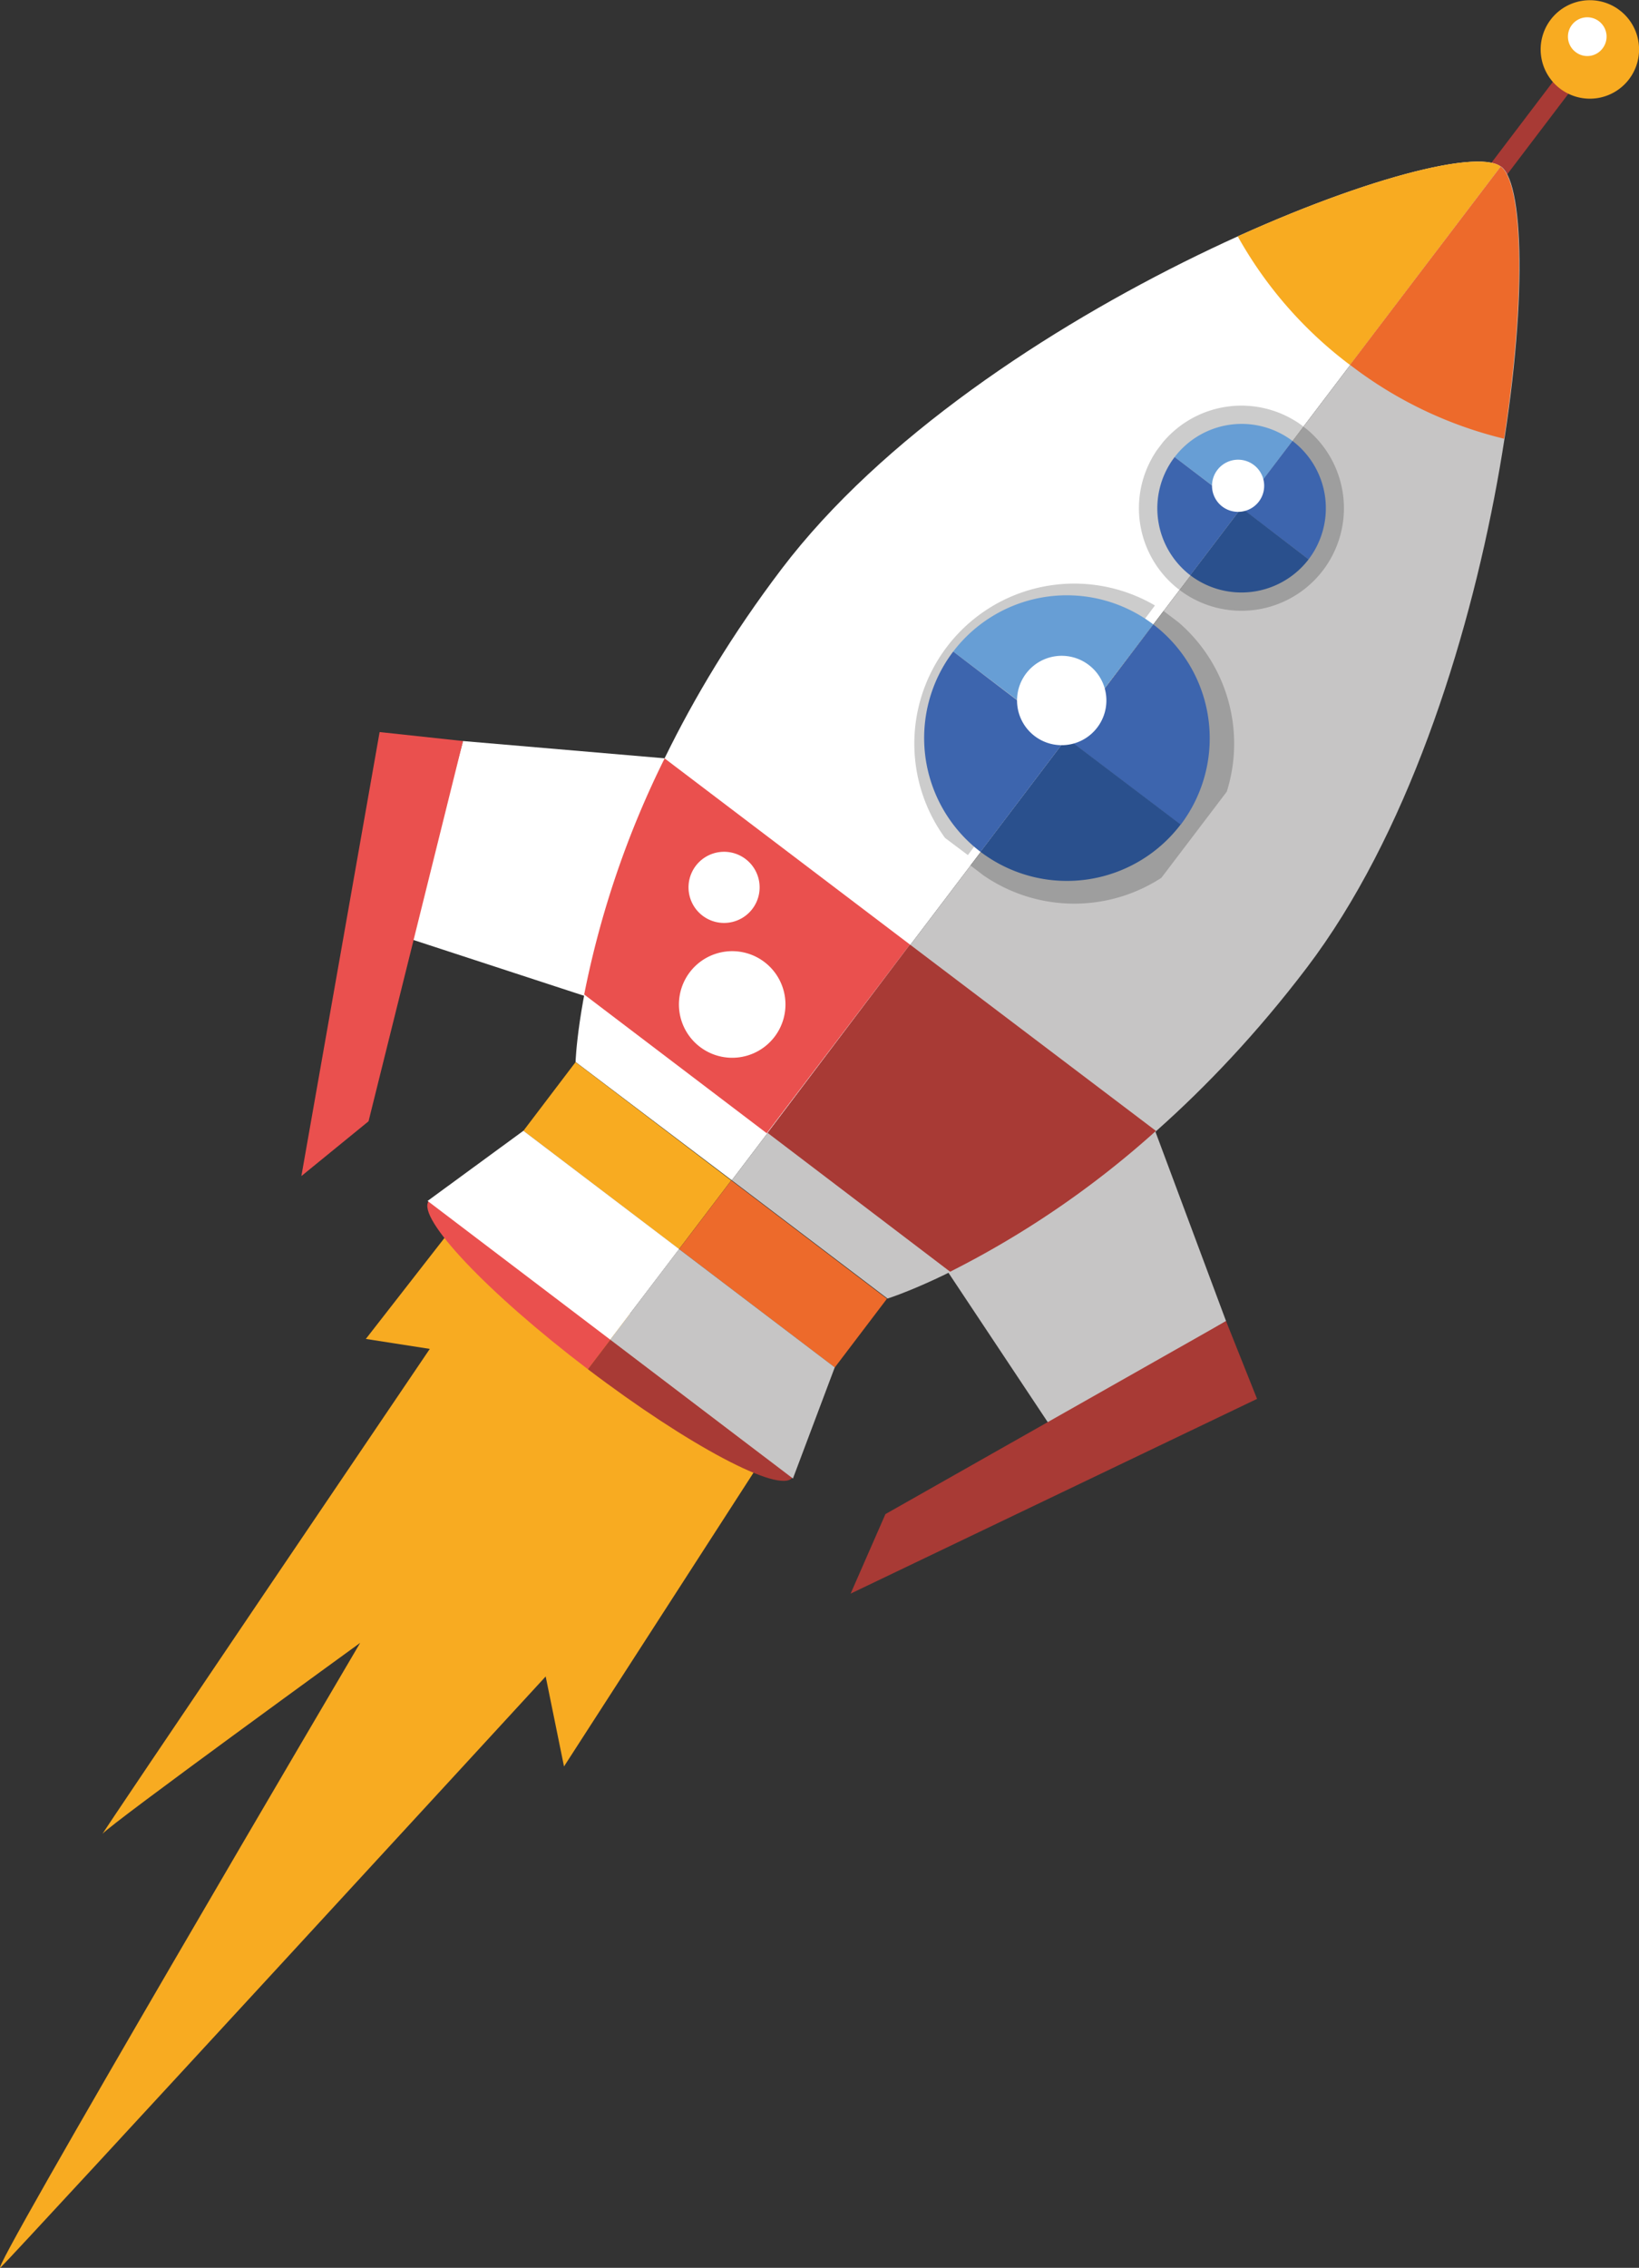
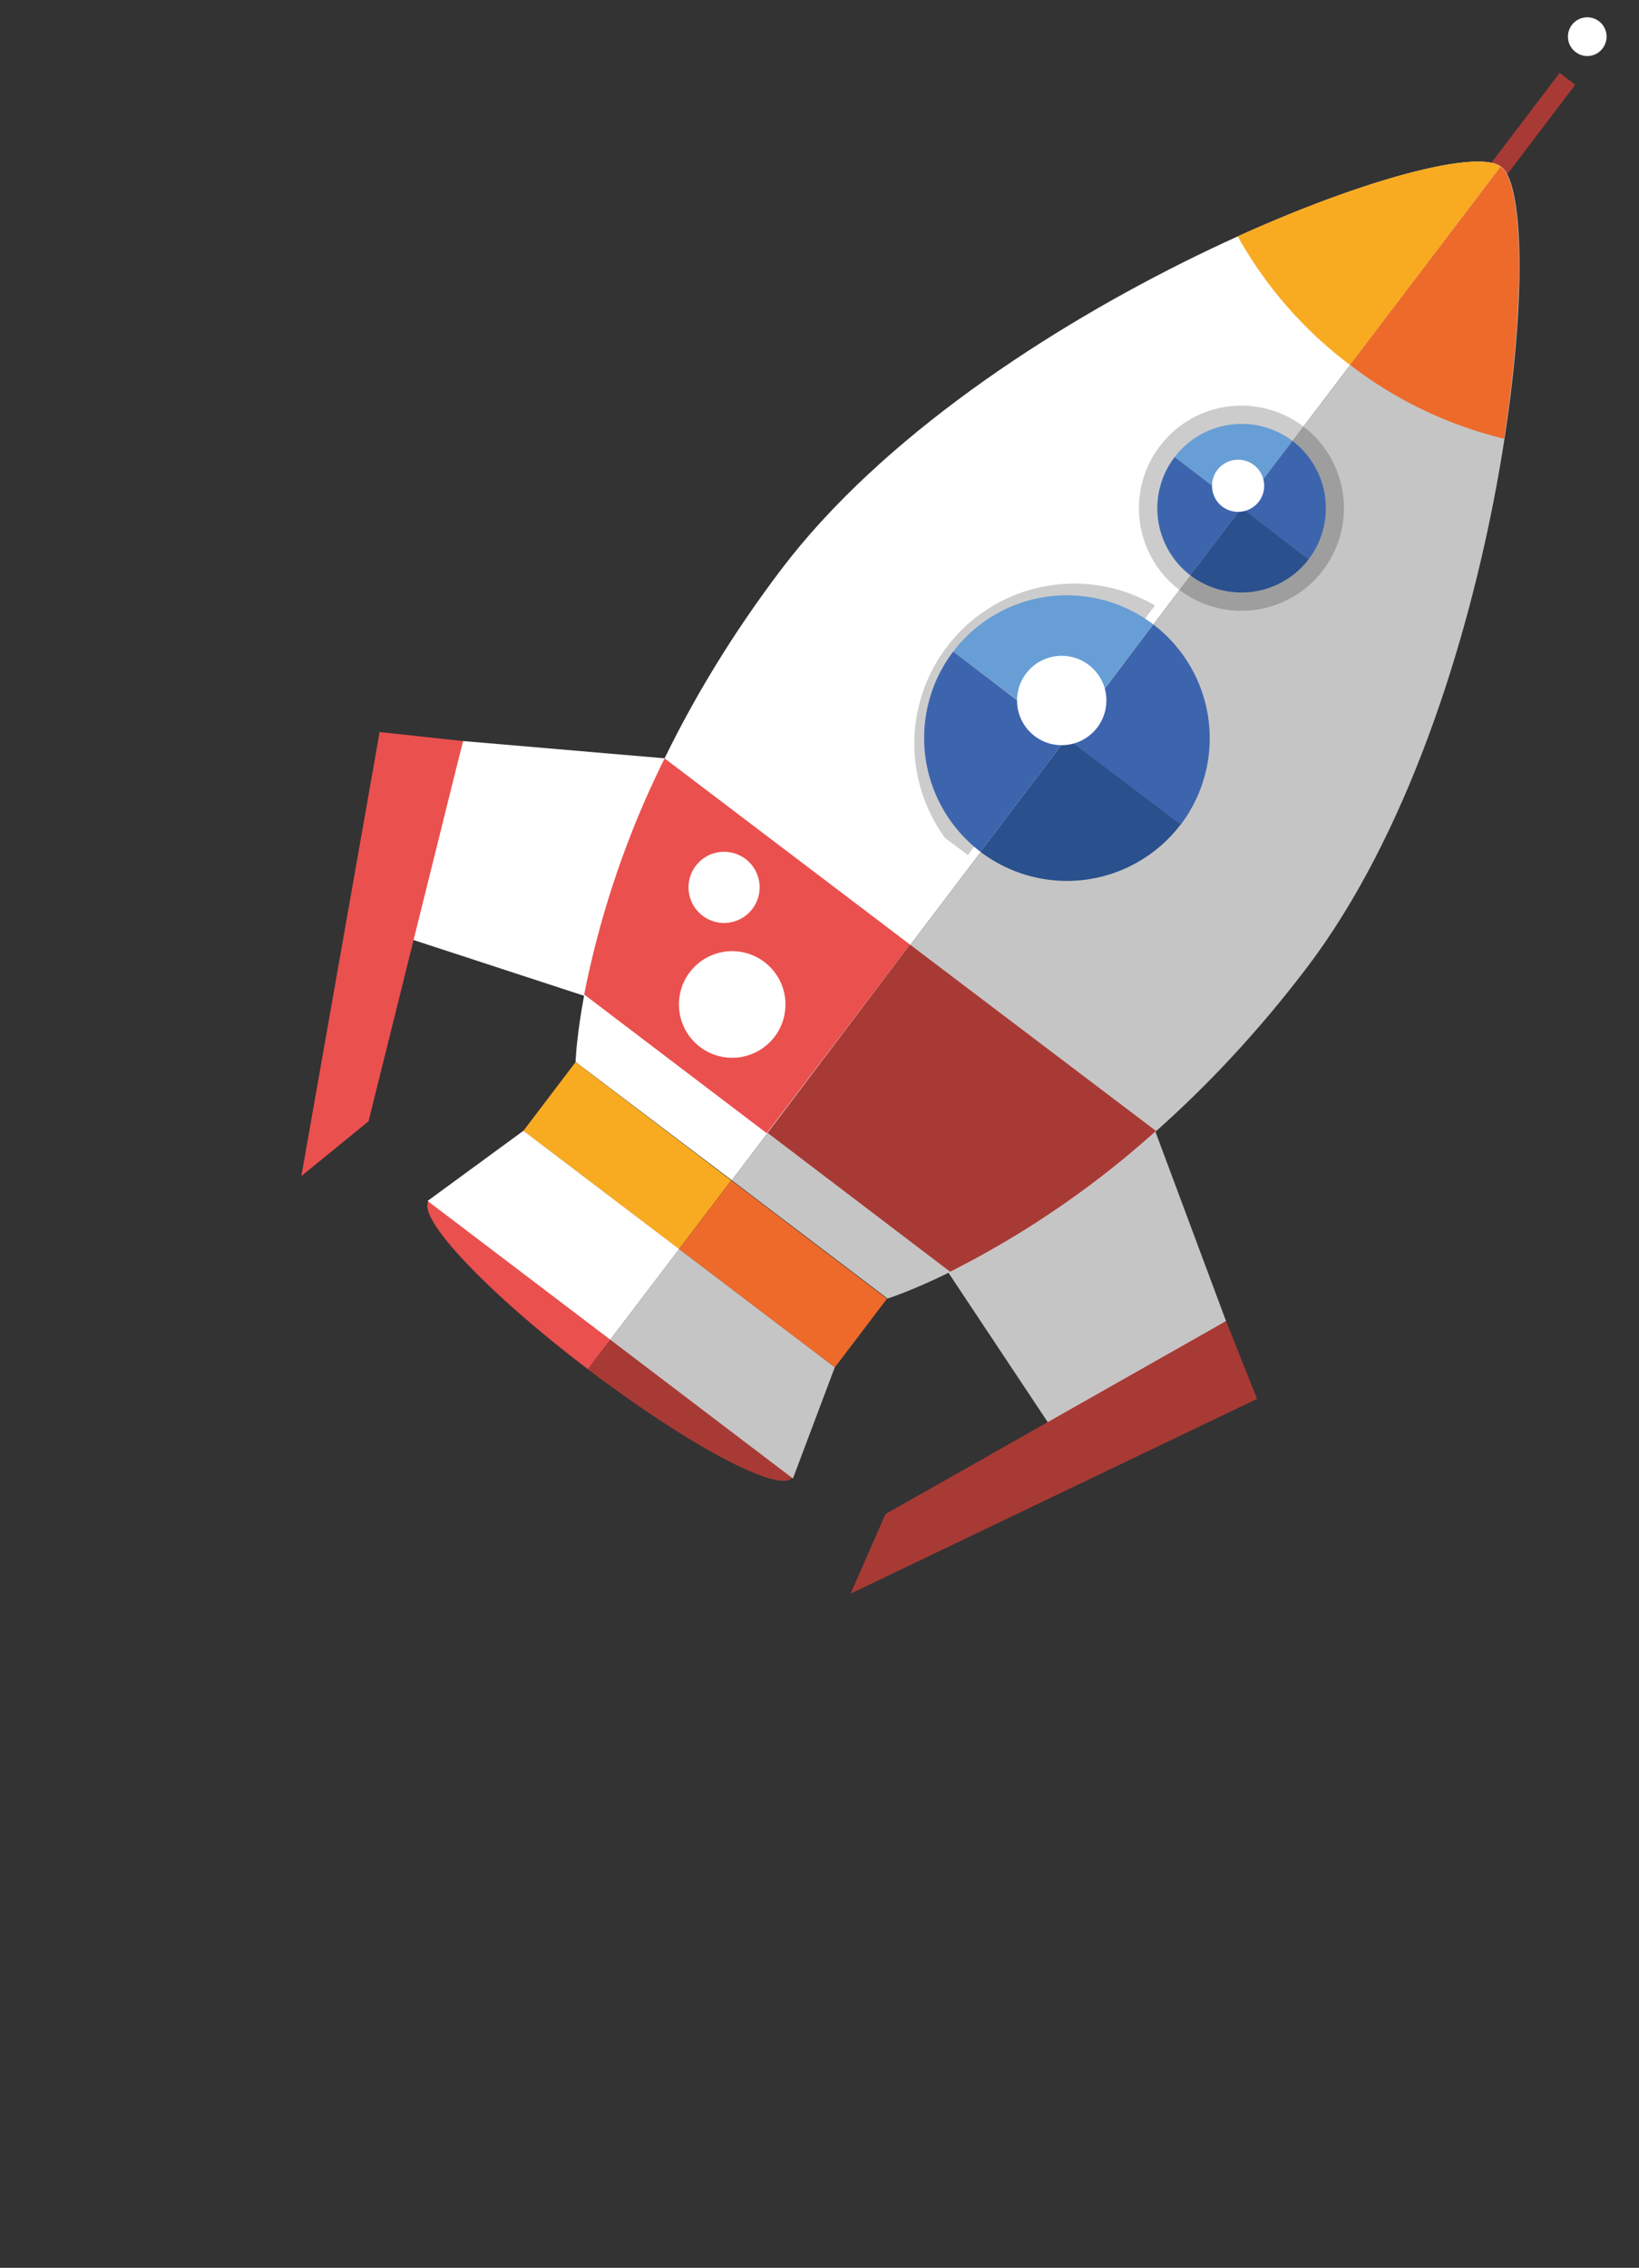
<svg xmlns="http://www.w3.org/2000/svg" viewBox="0 0 133.24 184.23">
  <rect x="0" y="0" width="133.24" height="184.23" fill="#333333" stroke="none" />
  <defs>
    <style>.cls-1{fill:none;}.cls-2{isolation:isolate;}.cls-3{clip-path:url(#clip-path);}.cls-4{clip-path:url(#clip-path-3);}.cls-5{fill:#f8ab21;}.cls-6{fill:#fff;}.cls-7{fill:#a83a35;}.cls-8{fill:#ea504e;}.cls-9{opacity:0.2;mix-blend-mode:multiply;}.cls-10{clip-path:url(#clip-path-4);}.cls-11{fill:#679ed5;}.cls-12{fill:#3d65ae;}.cls-13{clip-path:url(#clip-path-5);}.cls-14{fill:#c6c5c5;}.cls-15{fill:#ed6a2b;}.cls-16{clip-path:url(#clip-path-6);}.cls-17{fill:#2a508d;}.cls-18{clip-path:url(#clip-path-7);}</style>
    <clipPath id="clip-path" transform="translate(-40.51 -26.27)">
      <rect class="cls-1" x="-8.93" y="72.16" width="225.68" height="89.57" transform="translate(-52.07 128.96) rotate(-52.78)" />
    </clipPath>
    <clipPath id="clip-path-3" transform="translate(-40.51 -26.27)">
      <rect class="cls-1" x="-8.93" y="72.16" width="225.68" height="89.57" transform="translate(-52.07 128.96) rotate(-52.78)" />
    </clipPath>
    <clipPath id="clip-path-4" transform="translate(-40.51 -26.27)">
      <rect class="cls-1" x="109.1" y="75.81" width="25.96" height="12.98" transform="matrix(0.6, -0.8, 0.8, 0.6, -17.3, 129.74)" />
    </clipPath>
    <clipPath id="clip-path-5" transform="translate(-40.51 -26.27)">
      <rect class="cls-1" x="129.78" y="60.87" width="16.66" height="8.33" transform="translate(2.79 135.68) rotate(-52.78)" />
    </clipPath>
    <clipPath id="clip-path-6" transform="translate(-40.51 -26.27)">
-       <rect class="cls-1" x="119.43" y="83.66" width="25.96" height="12.98" transform="translate(-19.47 141.07) rotate(-52.78)" />
-     </clipPath>
+       </clipPath>
    <clipPath id="clip-path-7" transform="translate(-40.51 -26.27)">
      <rect class="cls-1" x="136.41" y="65.91" width="16.66" height="8.33" transform="translate(1.4 142.96) rotate(-52.78)" />
    </clipPath>
  </defs>
  <g class="cls-2">
    <g id="Ebene_2" data-name="Ebene 2">
      <g id="Ebene_9" data-name="Ebene 9">
        <g id="Element_21" data-name="Element 21">
          <g class="cls-3">
            <g class="cls-3">
              <g class="cls-4">
-                 <path class="cls-5" d="M79.25,123.49l-9,11.55,5.2.81S48.25,176,48.86,175.23s20.93-15.5,20.93-15.5S39,212,40.57,210.46s44.3-48,44.3-48l1.49,7.31,17.7-27.42Z" transform="translate(-40.51 -26.27)" />
                <polygon class="cls-6" points="33.3 76.26 52.52 82.54 66.36 62.66 37.64 60.2 33.3 76.26" />
                <rect class="cls-7" x="153.55" y="39" width="17.91" height="1.59" transform="translate(-7.98 118.87) rotate(-52.78)" />
                <path class="cls-8" d="M75.36,123.85c-1,1.34,4.78,7.45,12.94,13.65l1.84-2.42Z" transform="translate(-40.51 -26.27)" />
                <path class="cls-6" d="M162.51,39.8,100,122.15,87.3,112.54s.55-18.72,16.75-40.05,54.47-35.72,58.46-32.69" transform="translate(-40.51 -26.27)" />
                <path class="cls-5" d="M141.13,45.47a33.43,33.43,0,0,0,9.13,10.45L162.51,39.8c-1.82-1.38-10.7.84-21.38,5.67" transform="translate(-40.51 -26.27)" />
                <polygon class="cls-8" points="24.5 95.54 29.96 91.09 37.64 60.2 30.86 59.47 24.5 95.54" />
                <g class="cls-9">
                  <g class="cls-10">
                    <path d="M135.09,75.89a13,13,0,0,0-15.7,20.67Z" transform="translate(-40.51 -26.27)" />
                  </g>
                </g>
                <path class="cls-8" d="M114.48,103,94.54,87.88A76.29,76.29,0,0,0,88,107.06l14.84,11.27Z" transform="translate(-40.51 -26.27)" />
                <path class="cls-11" d="M134.27,77A11.62,11.62,0,0,0,118,79.2l9.25,7Z" transform="translate(-40.51 -26.27)" />
                <path class="cls-12" d="M118,79.2a11.62,11.62,0,0,0,2.22,16.27l7-9.24Z" transform="translate(-40.51 -26.27)" />
                <g class="cls-9">
                  <g class="cls-13">
                    <path d="M146.47,60.92a8.33,8.33,0,1,0-10.08,13.27Z" transform="translate(-40.51 -26.27)" />
                  </g>
                </g>
                <path class="cls-11" d="M145.58,62.09A6.86,6.86,0,0,0,136,63.4l5.47,4.15Z" transform="translate(-40.51 -26.27)" />
                <path class="cls-12" d="M136,63.4A6.86,6.86,0,0,0,137.27,73l4.16-5.47Z" transform="translate(-40.51 -26.27)" />
                <rect class="cls-5" x="88" y="112.19" width="7.01" height="15.89" transform="translate(-100.02 94.08) rotate(-52.78)" />
                <polygon class="cls-6" points="34.76 97.56 49.61 108.83 55.21 101.47 42.55 91.86 34.76 97.56" />
                <path class="cls-6" d="M101.7,100.07a2.89,2.89,0,1,1-.56-4,2.89,2.89,0,0,1,.56,4" transform="translate(-40.51 -26.27)" />
                <path class="cls-6" d="M103.48,110.49a4.33,4.33,0,1,1-.83-6.07,4.33,4.33,0,0,1,.83,6.07" transform="translate(-40.51 -26.27)" />
                <polygon class="cls-14" points="85.36 115.81 74.16 98.97 89.59 80.31 99.67 107.32 85.36 115.81" />
                <path class="cls-7" d="M104.92,146.31c-1,1.34-8.46-2.61-16.62-8.81l1.84-2.42Z" transform="translate(-40.51 -26.27)" />
                <path class="cls-14" d="M162.51,39.8,100,122.15l12.66,9.61s17.88-5.55,34.08-26.87,19.79-62.07,15.81-65.09" transform="translate(-40.51 -26.27)" />
                <path class="cls-15" d="M162.78,61.91a33.38,33.38,0,0,1-12.52-6L162.51,39.8c1.81,1.37,2.05,10.53.27,22.11" transform="translate(-40.51 -26.27)" />
                <polygon class="cls-7" points="69.15 129.46 71.98 123 99.67 107.32 102.19 113.64 69.15 129.46" />
                <g class="cls-9">
                  <g class="cls-16">
                    <path d="M135.09,75.89a13,13,0,1,1-15.7,20.67Z" transform="translate(-40.51 -26.27)" />
                  </g>
                </g>
                <path class="cls-7" d="M114.48,103l20,15.14a76.25,76.25,0,0,1-16.73,11.44l-14.84-11.28Z" transform="translate(-40.51 -26.27)" />
                <path class="cls-12" d="M134.27,77a11.62,11.62,0,0,1,2.22,16.27l-9.24-7Z" transform="translate(-40.51 -26.27)" />
                <path class="cls-17" d="M136.49,93.25a11.62,11.62,0,0,1-16.27,2.22l7-9.24Z" transform="translate(-40.51 -26.27)" />
                <g class="cls-9">
                  <g class="cls-18">
                    <path d="M146.47,60.92a8.33,8.33,0,0,1-10.08,13.27Z" transform="translate(-40.51 -26.27)" />
                  </g>
                </g>
                <path class="cls-12" d="M145.58,62.09a6.86,6.86,0,0,1,1.31,9.62l-5.46-4.16Z" transform="translate(-40.51 -26.27)" />
                <path class="cls-17" d="M146.89,71.71A6.88,6.88,0,0,1,137.27,73l4.16-5.47Z" transform="translate(-40.51 -26.27)" />
                <rect class="cls-15" x="100.66" y="121.8" width="7.01" height="15.89" transform="translate(-102.67 107.96) rotate(-52.78)" />
                <polygon class="cls-14" points="64.46 120.11 49.61 108.83 55.2 101.47 67.86 111.08 64.46 120.11" />
-                 <path class="cls-5" d="M172.93,32.72a4,4,0,1,1-.77-5.63,4,4,0,0,1,.77,5.63" transform="translate(-40.51 -26.27)" />
                <path class="cls-6" d="M170.79,30.2a1.55,1.55,0,0,1-2.19.3,1.57,1.57,0,1,1,2.19-.3" transform="translate(-40.51 -26.27)" />
                <path class="cls-6" d="M142.86,67a2.13,2.13,0,0,1-3,.41,2.12,2.12,0,1,1,3-.41" transform="translate(-40.51 -26.27)" />
                <path class="cls-6" d="M129.71,85.37a3.63,3.63,0,1,1-.69-5.08,3.62,3.62,0,0,1,.69,5.08" transform="translate(-40.51 -26.27)" />
              </g>
            </g>
          </g>
        </g>
      </g>
    </g>
  </g>
</svg>